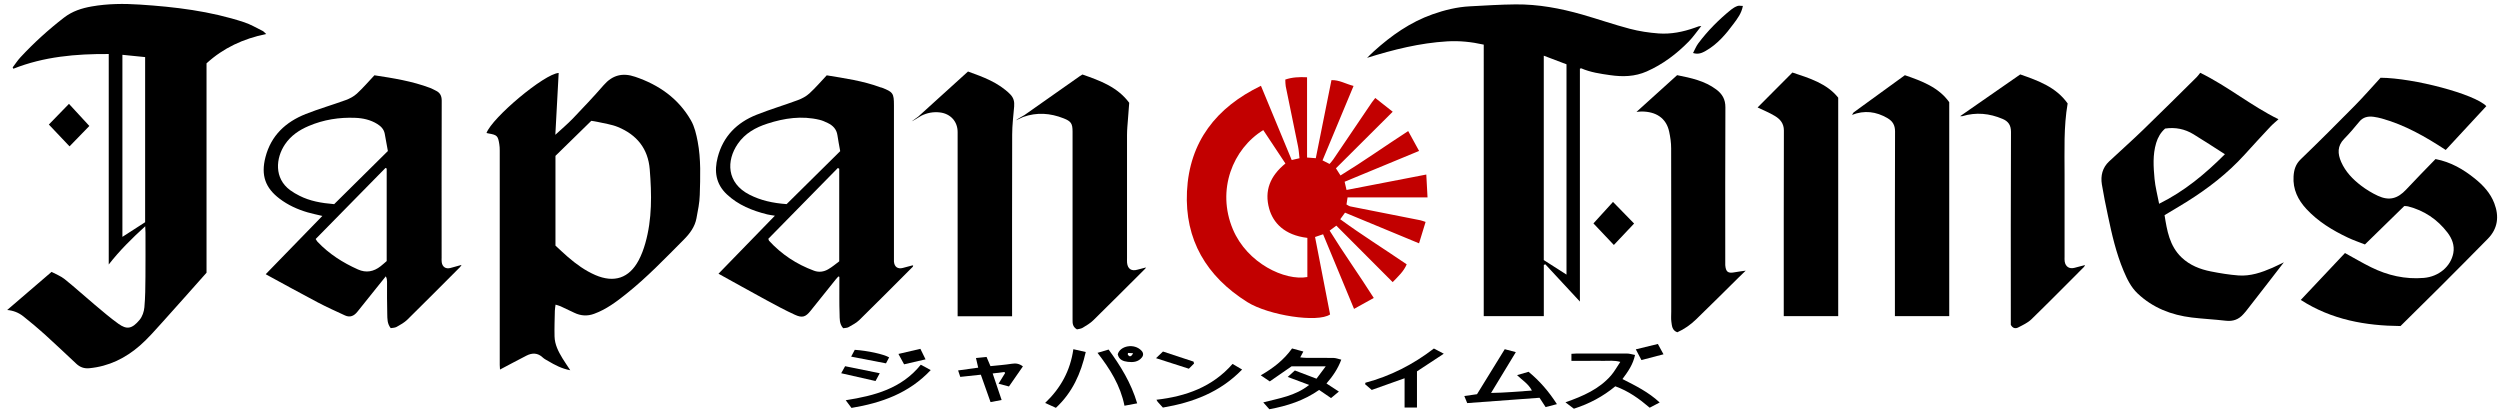
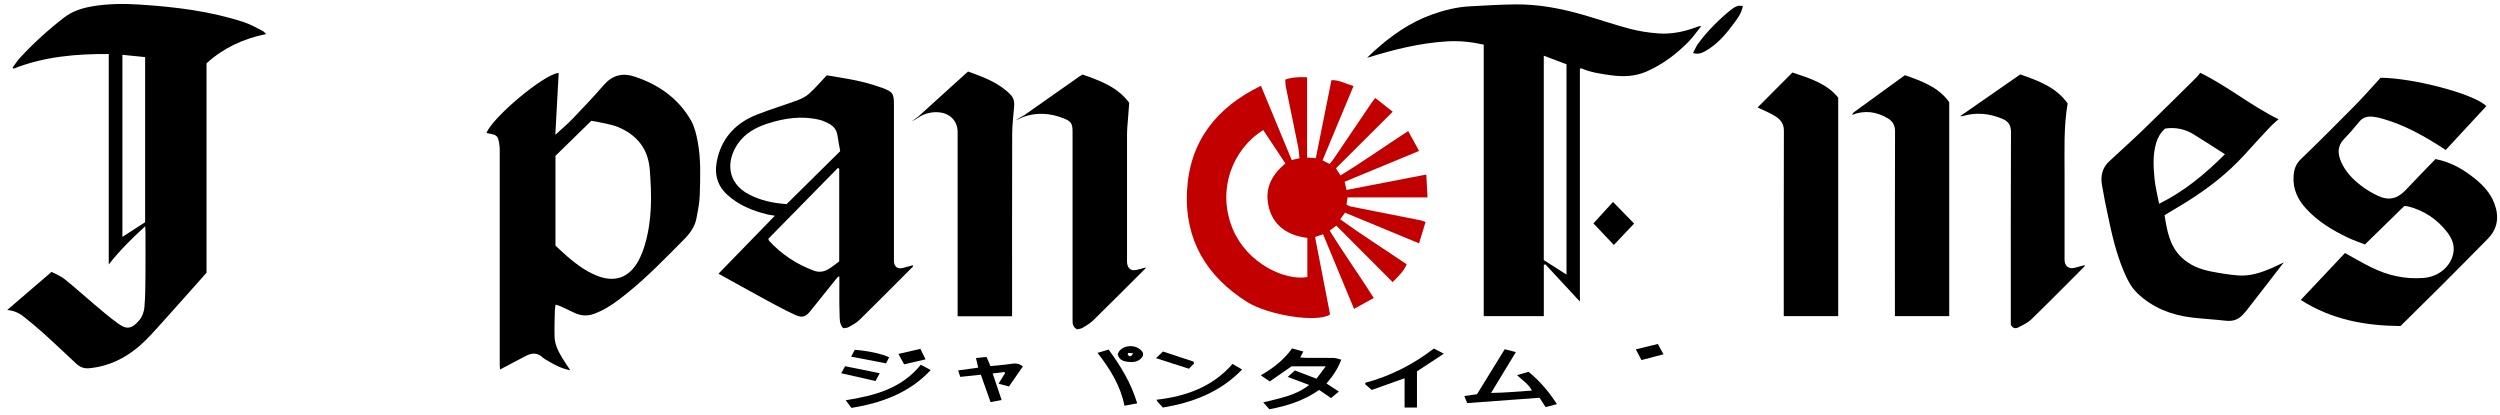
<svg xmlns="http://www.w3.org/2000/svg" id="Layer_2" viewBox="0 0 568.8 94.32">
  <defs>
    <style>
      .cls-1 {
        fill: #c20000;
      }
    </style>
  </defs>
  <path d="M1.61,70.55c3.32-2.85,6.65-5.71,10.12-8.69,1.02.55,2.13.96,3,1.67,2.33,1.87,4.54,3.89,6.83,5.81,1.77,1.48,3.52,3,5.4,4.34,1.83,1.3,3.03,1.24,4.81-.92.62-.75.99-1.86,1.08-2.84.21-2.3.22-4.62.24-6.93.03-3.35.01-6.7.01-10.05,0-.38-.03-.77-.06-1.46-3.09,2.82-5.86,5.56-8.3,8.7V12.29c-7.48-.05-14.74.59-21.7,3.35-.05-.1-.11-.2-.16-.3.59-.77,1.12-1.6,1.78-2.31,3.05-3.28,6.35-6.28,9.9-9.02,1.89-1.46,4.03-2.15,6.34-2.55,3.61-.63,7.25-.66,10.87-.42,8.06.52,16.08,1.48,23.8,4.03,1.46.48,2.8,1.29,4.19,1.97.26.13.45.39.8.7-5.21,1.07-9.73,3.16-13.57,6.67v47.64c-3.37,3.78-6.69,7.55-10.06,11.28-1.63,1.8-3.24,3.66-5.06,5.26-3.3,2.89-7.1,4.77-11.56,5.19-1.18.11-2.11-.24-2.94-1.01-2.39-2.23-4.76-4.49-7.19-6.69-1.56-1.41-3.19-2.76-4.84-4.08-1.07-.86-2.33-1.36-3.72-1.47,0,0-.02.02-.02.02ZM33.02,12.99c-1.75-.18-3.42-.34-5.17-.52v41.42c1.85-1.19,3.57-2.3,5.17-3.33V12.99Z" />
  <path d="M337.56,10.15c-2.81-.63-5.51-.9-8.28-.74-6.24.37-12.22,1.87-18.24,3.75.51-.5,1.01-1.01,1.54-1.49,3.96-3.58,8.27-6.62,13.36-8.42,2.75-.97,5.56-1.66,8.48-1.81,3.46-.18,6.93-.41,10.4-.44,5.17-.05,10.21.9,15.16,2.31,3.62,1.04,7.19,2.28,10.83,3.24,2.14.56,4.37.9,6.57,1.06,2.8.2,5.54-.35,8.19-1.29.3-.11.59-.22.9-.32.11-.04.23-.03.61-.08-1.03,1.29-1.85,2.5-2.85,3.52-2.78,2.84-5.91,5.2-9.58,6.82-2.69,1.18-5.43,1.25-8.29.84-2.25-.32-4.48-.64-6.58-1.55-.06-.02-.15.03-.32.08v52.98c-2.67-2.88-5.27-5.68-7.87-8.48-.11.05-.23.1-.34.15v11.65h-13.67V10.15ZM356.41,62.48V14.63c-1.68-.64-3.37-1.28-5.17-1.96v46.5c1.6,1.02,3.26,2.09,5.17,3.31Z" />
  <path d="M110.68,30.28c1.29-3.52,13.19-13.51,16.43-13.68-.25,4.7-.51,9.38-.76,14.07,1.41-1.3,2.78-2.45,4.01-3.73,2.37-2.48,4.73-4.97,6.98-7.56,2-2.3,4.3-2.89,7.17-1.91,5.41,1.83,9.83,4.93,12.69,9.91.83,1.44,1.22,3.18,1.54,4.84.76,4.01.59,8.09.47,12.15-.05,1.77-.42,3.54-.75,5.29-.36,1.94-1.5,3.47-2.87,4.85-4.25,4.27-8.42,8.63-13.15,12.39-2.24,1.79-4.53,3.5-7.27,4.5-1.55.57-3.04.47-4.51-.24-1.04-.5-2.08-1-3.13-1.48-.31-.14-.66-.22-1.13-.37-.06.53-.15.95-.16,1.37-.04,1.95-.12,3.91-.07,5.86.04,1.84.87,3.45,1.8,4.98.53.87,1.12,1.71,1.78,2.72-1.96-.36-3.52-1.21-5.05-2.11-.41-.24-.86-.46-1.2-.78-1.15-1.1-2.42-1.1-3.73-.43-1.98,1.01-3.93,2.07-6.01,3.16-.02-.3-.06-.66-.06-1.03,0-16.27,0-32.54,0-48.82,0-.48-.02-.96-.1-1.43-.3-1.91-.5-2.1-2.47-2.44-.15-.03-.29-.06-.44-.1ZM126.38,55.88c.99.91,1.88,1.77,2.82,2.58,1.9,1.64,3.92,3.11,6.25,4.12,4.26,1.84,7.7.72,9.86-3.36.65-1.22,1.13-2.54,1.51-3.87,1.57-5.52,1.46-11.16,1.01-16.81-.38-4.74-2.95-7.87-7.23-9.64-1.45-.6-3.06-.8-4.6-1.16-.57-.13-1.15-.2-1.47-.25-2.84,2.78-5.49,5.37-8.15,7.97v20.43Z" />
  <path class="cls-1" d="M316.89,64.22c-4.33-4.34-8.56-8.58-12.85-12.88-.48.35-.91.67-1.52,1.13,3.18,5.14,6.69,10.04,10.04,15.32-1.51.83-2.93,1.62-4.49,2.49-2.38-5.74-4.69-11.31-7.04-16.98-.6.2-1.1.38-1.83.62,1.14,5.89,2.28,11.75,3.42,17.62-2.8,1.94-13.99.22-18.83-2.81-9.31-5.84-14.26-14.2-13.73-25.17.55-11.29,6.62-19.11,16.83-24.04,2.38,5.75,4.69,11.31,7,16.89.66-.15,1.11-.26,1.77-.41-.11-.94-.15-1.83-.33-2.69-.92-4.56-1.87-9.11-2.8-13.67-.09-.46-.07-.95-.1-1.54,1.55-.53,3.14-.61,4.95-.52v18.26c.75.06,1.31.1,1.99.15,1.2-5.97,2.37-11.83,3.56-17.76,1.76-.07,3.23.86,5.03,1.32-2.38,5.71-4.69,11.26-7.06,16.94.55.28,1.02.52,1.6.81.31-.37.61-.68.84-1.02,2.94-4.33,5.86-8.66,8.79-12.99.2-.29.43-.56.77-1,1.32,1.04,2.57,2.03,3.97,3.13-4.36,4.35-8.61,8.58-12.92,12.87.35.55.64,1,1.04,1.63,5.21-3.19,10.13-6.69,15.4-10.1.83,1.51,1.61,2.93,2.48,4.52-5.77,2.39-11.31,4.68-16.94,7.01.15.66.27,1.18.43,1.87,6.02-1.16,11.97-2.31,18.15-3.51.1,1.79.19,3.42.28,5.2h-18.19c-.09.57-.16,1.02-.25,1.61.28.14.56.38.88.44,5.31,1.06,10.62,2.1,15.92,3.15.34.07.67.21,1.2.38-.49,1.59-.96,3.15-1.49,4.87-5.72-2.37-11.25-4.66-16.84-6.98-.37.51-.67.92-1.09,1.5,4.91,3.59,10.03,6.78,15.12,10.26-.66,1.59-1.91,2.72-3.2,4.06ZM292.46,37.2c-1.71-2.58-3.38-5.09-5.04-7.6-6.92,4.25-10.69,13.6-6.92,22.56,3.26,7.76,11.85,11.79,16.95,10.87v-8.91c-5.28-.62-7.8-3.49-8.68-6.62-1.15-4.1.2-7.47,3.7-10.31Z" />
  <path d="M546.14,74.18c-7.9-.07-15.61-1.4-22.67-5.94,3.34-3.54,6.72-7.13,10.06-10.67,2.03,1.11,3.94,2.25,5.93,3.23,3.78,1.87,7.77,2.79,12.01,2.43,3.43-.29,6.14-2.62,6.71-5.65.33-1.77-.31-3.33-1.34-4.68-2.3-3-5.3-5.01-8.98-5.95-.3-.08-.63-.05-.85-.06-2.98,2.91-5.89,5.75-8.94,8.73-1.29-.51-2.64-.96-3.91-1.57-3.48-1.65-6.74-3.63-9.39-6.48-1.94-2.09-3.12-4.49-2.94-7.43.09-1.5.46-2.78,1.64-3.91,4.17-4.01,8.26-8.11,12.33-12.23,1.98-2.01,3.84-4.15,5.83-6.31,7.49.05,21.42,3.71,24.06,6.46-3.11,3.35-6.22,6.71-9.24,9.97-4.64-3.04-9.28-5.68-14.51-7.15-.61-.17-1.24-.3-1.87-.39-1.29-.17-2.43.04-3.32,1.15-1.08,1.33-2.2,2.63-3.4,3.86-1.59,1.62-1.51,3.38-.68,5.27.98,2.22,2.61,3.91,4.49,5.35,1.19.91,2.5,1.71,3.86,2.34,2.58,1.19,4.5.65,6.43-1.42,2.2-2.36,4.47-4.66,6.68-6.94,3.51.68,6.32,2.33,8.92,4.42,1.93,1.55,3.58,3.33,4.46,5.66,1.12,2.94.82,5.71-1.47,8.05-3.67,3.73-7.35,7.44-11.05,11.13-2.88,2.88-5.79,5.73-8.84,8.75Z" />
-   <path d="M60.45,62.39c4.25-4.38,8.5-8.74,12.89-13.26-1.28-.31-2.32-.51-3.34-.81-2.31-.67-4.48-1.66-6.4-3.12-3.19-2.42-4.29-5.26-3.2-9.46,1.28-4.93,4.6-7.99,9.16-9.8,2.98-1.18,6.08-2.07,9.1-3.17.91-.33,1.83-.82,2.54-1.47,1.38-1.27,2.6-2.69,3.99-4.17,4.21.64,8.55,1.32,12.69,2.88.44.17.86.41,1.29.62.96.46,1.33,1.18,1.33,2.29-.04,11.88-.02,23.77-.02,35.65,0,.36-.03.72.02,1.08.14,1.07.91,1.59,1.95,1.33.8-.2,1.59-.44,2.57-.71-.21.3-.27.43-.38.53-3.98,3.98-7.94,7.98-11.95,11.92-.7.68-1.6,1.18-2.46,1.66-.38.21-.88.2-1.33.28-.82-1.03-.76-2.14-.79-3.17-.08-2.47-.04-4.94-.05-7.42,0-.38-.04-.75-.28-1.2-.66.82-1.33,1.63-1.98,2.46-1.5,1.86-3,3.72-4.48,5.59-.75.95-1.67,1.38-2.82.85-2.09-.96-4.18-1.91-6.22-2.98-3.91-2.06-7.77-4.19-11.65-6.3-.09-.05-.17-.12-.17-.12ZM76.04,46.44c3.95-3.91,8.05-7.97,12.21-12.08-.25-1.4-.47-2.68-.72-3.96-.2-1-.84-1.66-1.69-2.19-1.53-.95-3.24-1.33-4.99-1.4-3.65-.15-7.21.41-10.6,1.85-2.16.91-4.06,2.19-5.4,4.17-2.12,3.13-2.52,7.73,1.17,10.44.67.49,1.4.91,2.14,1.28,2.34,1.18,4.87,1.65,7.89,1.9ZM87.98,59.4v-21.05c-.09-.05-.17-.1-.26-.15-5.3,5.39-10.59,10.78-15.9,16.18.21.31.29.49.42.63,2.61,2.76,5.76,4.76,9.21,6.3,1.86.83,3.57.5,5.14-.73.5-.39.97-.82,1.39-1.18Z" />
  <path d="M188.11,17.14c4.06.67,8.22,1.25,12.19,2.72.11.04.24.05.35.09,2.54.99,2.74,1.28,2.74,4.02,0,11.52,0,23.05,0,34.57,0,.32-.02.64,0,.96.09,1.22.86,1.77,2.03,1.46.73-.19,1.45-.39,2.18-.58.03,0,.08.02.16.04-.03.1-.03.22-.09.28-4.03,4.04-8.05,8.09-12.13,12.09-.69.68-1.61,1.15-2.47,1.64-.34.2-.81.17-1.23.25-.91-1.01-.78-2.18-.82-3.24-.09-2.43-.04-4.86-.05-7.3,0-.38,0-.76,0-1.15-.08-.03-.16-.06-.23-.09-.19.22-.39.42-.57.65-1.92,2.39-3.84,4.78-5.76,7.18-1.1,1.37-1.85,1.67-3.53.9-2.24-1.02-4.41-2.2-6.57-3.37-3.67-1.99-7.3-4.03-10.84-5.98,4.12-4.24,8.36-8.6,12.83-13.2-.79-.13-1.28-.18-1.75-.3-3.4-.85-6.59-2.12-9.19-4.57-2.51-2.36-2.9-5.25-2.07-8.43,1.24-4.76,4.35-7.88,8.82-9.66,3.09-1.23,6.3-2.18,9.42-3.34.94-.35,1.9-.86,2.63-1.53,1.38-1.26,2.6-2.69,3.95-4.12ZM191.16,34.38c-.23-1.29-.46-2.45-.63-3.62-.2-1.36-1.02-2.21-2.19-2.77-.61-.29-1.23-.58-1.88-.73-4.03-.97-7.97-.39-11.84.86-2.71.87-5.13,2.22-6.77,4.62-2.6,3.79-2.59,8.88,2.68,11.56,2.55,1.3,5.28,1.91,8.44,2.14,3.92-3.88,8-7.9,12.2-12.06ZM190.94,38.39l-.31-.17c-5.3,5.39-10.59,10.78-15.82,16.11.11.29.11.38.16.44,2.85,3.11,6.27,5.36,10.23,6.82,1.13.42,2.24.25,3.22-.32.95-.54,1.79-1.27,2.52-1.81v-21.05Z" />
  <path d="M500.61,16.57c6.23,3.05,11.57,7.5,17.79,10.56-.56.51-1.27,1.08-1.89,1.74-1.97,2.1-3.91,4.21-5.84,6.34-3.86,4.25-8.36,7.72-13.22,10.75-1.62,1.01-3.27,1.97-4.97,2.99.56,3.51,1.12,6.99,3.87,9.62,1.88,1.79,4.2,2.7,6.69,3.19,2.06.41,4.16.75,6.25.91,2.72.2,5.26-.67,7.72-1.74.86-.38,1.7-.81,2.62-1.25-1.38,1.78-2.7,3.49-4.02,5.2-1.54,1.98-3.08,3.96-4.62,5.94-.17.22-.36.42-.55.63-1.07,1.23-2.38,1.72-4.04,1.52-2.57-.3-5.16-.42-7.73-.73-4.65-.57-8.86-2.2-12.32-5.47-1.51-1.43-2.39-3.26-3.18-5.13-1.7-4.04-2.68-8.3-3.57-12.57-.5-2.36-.99-4.73-1.38-7.11-.32-1.98.13-3.82,1.65-5.24,2.56-2.4,5.2-4.73,7.72-7.17,4.1-3.96,8.14-7.99,12.2-12,.28-.28.51-.61.81-.99ZM491.25,46.36c5.81-2.89,10.45-6.77,14.96-11.27-2.48-1.58-4.79-3.11-7.16-4.55-1.96-1.19-4.12-1.64-6.44-1.29-1.01.88-1.66,2.01-2.04,3.28-.81,2.69-.62,5.44-.37,8.17.17,1.84.66,3.64,1.04,5.66Z" />
  <path d="M208.93,26.52c3.75-3.4,7.5-6.8,11.31-10.25,3.44,1.24,6.87,2.47,9.57,5.15.83.83,1.02,1.72.93,2.8-.18,2.14-.45,4.28-.45,6.42-.04,13.28-.02,26.56-.02,39.84,0,.47,0,.94,0,1.47h-12.39v-1.47c0-13.48,0-26.96,0-40.44,0-2.39-1.61-4.17-4.02-4.46-1.51-.18-2.93.09-4.28.77-.19.1-1.92,1.21-2.14,1.25,0,0,1.49-1.08,1.49-1.08Z" />
  <path d="M231.18,27.35c.1-.16,1.78-1.08,1.92-1.18,4.19-2.96,8.4-5.91,12.6-8.86.16-.11.33-.21.58-.36,4,1.4,7.98,2.84,10.64,6.44-.1,1.28-.2,2.47-.28,3.65-.09,1.23-.22,2.46-.22,3.68-.02,9.33-.01,18.65,0,27.98,0,.36-.02.72.01,1.08.14,1.42,1.01,1.98,2.39,1.57.64-.19,1.3-.34,1.95-.51,0,0-.03-.02-.03-.02-.06.1-.09.22-.17.3-3.93,3.92-7.84,7.85-11.8,11.73-.7.69-1.58,1.21-2.43,1.72-.41.25-.95.28-1.31.37-.98-.58-1.01-1.35-1-2.18,0-14.27,0-28.54,0-42.81,0-1.83-.33-2.36-2.05-3.03-3.02-1.19-6.09-1.42-9.2-.3l-1.59.74Z" />
-   <path d="M372.34,25.45c3.21-2.91,6.2-5.61,9.24-8.35,3.12.63,6.26,1.27,8.92,3.27,1.36,1.02,2.07,2.25,2.06,4.05-.06,11.73-.03,23.45-.03,35.18,0,.24,0,.48,0,.72.13,1.57.63,1.93,2.19,1.62.73-.14,1.48-.22,2.46-.36-.63.61-1.1,1.06-1.57,1.52-3.24,3.2-6.46,6.42-9.73,9.58-1.26,1.22-2.69,2.22-4.26,2.92-1.2-.44-1.22-1.47-1.35-2.39-.1-.75-.03-1.51-.03-2.27,0-12.4.01-24.81-.02-37.21,0-1.26-.18-2.54-.45-3.77-.68-3.17-3.07-4.57-6.24-4.59-.31,0-.63.04-1.22.09Z" />
  <path d="M457.5,73.94c0-.35,0-.78,0-1.22,0-14.24-.03-28.47.04-42.71,0-1.55-.63-2.41-1.9-2.95-2.98-1.27-6.05-1.58-9.19-.62-.07.02-.15,0-.49,0,4.69-3.25,9.19-6.39,13.69-9.51,4.14,1.45,8.14,2.89,10.78,6.61-.93,5.37-.69,10.75-.7,16.12-.01,6.26,0,12.52,0,18.78,0,.36-.03.72.03,1.07.19,1.19,1.08,1.74,2.25,1.42.76-.2,1.51-.4,2.38-.63-.12.23-.16.35-.24.43-3.98,3.98-7.93,7.99-11.96,11.91-.83.8-1.96,1.32-3.01,1.86-.61.32-1.25.21-1.68-.59Z" />
  <path d="M418.23,22.22v49.7h-12.39c0-.61,0-1.2,0-1.79,0-13.48-.01-26.96.03-40.44,0-1.6-.84-2.57-2.01-3.28-1.3-.79-2.74-1.37-3.97-1.96,2.48-2.49,5.12-5.14,7.92-7.95,3.81,1.26,7.83,2.48,10.42,5.72Z" />
  <path d="M421.36,26.17c.15-.22.25-.5.45-.65,3.83-2.79,7.67-5.57,11.59-8.41,3.87,1.33,7.71,2.77,10.09,6.14v48.68h-12.36c0-.48,0-.98,0-1.48,0-13.52-.02-27.03.03-40.55,0-1.43-.54-2.32-1.7-3.01-2.59-1.52-5.28-1.86-8.11-.74,0,0,.02.01.02.01Z" />
  <path d="M288.8,93.11c-.42-.47-.83-.94-1.38-1.56,3.62-.95,7.25-1.44,10.44-3.97-1.74-.65-3.21-1.2-4.88-1.82.56-.51,1.04-.94,1.63-1.47,1.57.6,3.13,1.19,4.92,1.87.62-.83,1.28-1.71,2.1-2.81h-7.78c-1.67,1.16-3.3,2.29-4.95,3.43-.74-.5-1.32-.89-2.05-1.39,2.82-1.62,5.24-3.48,7.12-6.11.84.23,1.67.45,2.57.7-.25.47-.43.8-.71,1.33.54.05.95.11,1.36.11,2.08.01,4.16-.02,6.23.02.55.01,1.1.24,1.75.39-.8,2.13-1.95,3.79-3.37,5.42.95.62,1.82,1.19,2.82,1.84-.69.58-1.23,1.03-1.78,1.48-.94-.64-1.82-1.24-2.71-1.85-3.45,2.42-7.26,3.64-11.33,4.39Z" />
-   <path d="M356.16,91.54c4.06-1.43,7.68-3.02,10.36-6.09.77-.88,1.34-1.94,2.13-3.11-1.42-.41-2.61-.21-3.77-.24-1.24-.03-2.48,0-3.71,0h-3.64v-1.6c.44-.03.83-.07,1.22-.07,3.79,0,7.59-.02,11.38,0,.59,0,1.18.2,1.87.33-.46,2.19-1.59,3.77-2.86,5.48,2.99,1.52,5.92,2.96,8.47,5.33-.82.43-1.53.8-2.27,1.19-2.38-2.03-4.82-3.79-7.83-4.87-2.77,2.3-5.91,3.98-9.42,5.1-.59-.45-1.15-.87-1.93-1.46Z" />
  <path d="M348.54,88.86c-.83-1.59-2.19-2.34-3.38-3.51.98-.28,1.77-.51,2.62-.76,2.51,2.07,4.6,4.47,6.45,7.36-.97.25-1.76.46-2.57.67-.47-.71-.9-1.37-1.39-2.12-5.45.4-10.89.8-16.45,1.21-.2-.5-.41-.99-.66-1.61,1-.14,1.86-.26,2.89-.41,2.05-3.33,4.16-6.75,6.31-10.24.8.21,1.56.41,2.52.67-1.86,3.07-3.67,6.05-5.63,9.28,3.21-.04,6.16-.33,9.29-.54Z" />
  <path d="M326.25,79.3c.72.38,1.33.7,2.24,1.18-2.15,1.41-4.06,2.67-6.1,4.01v8.23h-2.82v-6.66c-2.61.93-5.07,1.81-7.47,2.66-.62-.54-1.07-.92-1.51-1.3.02-.11.05-.22.07-.34,5.71-1.52,10.85-4.15,15.59-7.79Z" />
  <path d="M225.37,91.49c-.76-2.15-1.46-4.13-2.21-6.24-1.58.17-3.1.33-4.68.5-.17-.5-.3-.89-.49-1.47,1.57-.22,3.01-.42,4.57-.63-.18-.77-.33-1.44-.51-2.2.83-.08,1.58-.16,2.41-.24.29.67.56,1.31.89,2.09,1.64-.17,3.26-.29,4.87-.54.89-.14,1.65-.05,2.51.6-1.03,1.48-2.06,2.97-3.17,4.57-.76-.2-1.5-.4-2.37-.63.56-.91,1.02-1.67,1.49-2.42-.05-.08-.1-.16-.15-.24-.84.1-1.67.21-2.68.33.7,2.09,1.34,3.99,2.04,6.04-.89.17-1.65.31-2.51.47Z" />
-   <path d="M11.11,28.34c1.45-1.49,2.97-3.06,4.58-4.71,1.55,1.69,3.11,3.37,4.64,5.03-1.34,1.38-2.89,2.97-4.51,4.64-1.62-1.71-3.18-3.35-4.7-4.96Z" />
  <path d="M367.19,55.74c-1.67-1.76-3.23-3.41-4.65-4.91,1.44-1.58,2.94-3.23,4.45-4.89,1.74,1.78,3.34,3.42,4.8,4.92-1.45,1.54-2.95,3.13-4.6,4.87Z" />
  <path d="M282.6,84.08c-5.05,5.2-11.22,7.49-18.02,8.65-.41-.45-.78-.85-1.15-1.27-.1-.11-.16-.25-.32-.51,6.73-.77,12.74-2.91,17.32-8.15.78.46,1.45.85,2.18,1.28Z" />
  <path d="M209.5,82.98c.76.41,1.44.78,2.26,1.22-4.96,5.28-11.19,7.47-18.03,8.61-.43-.57-.82-1.1-1.31-1.75,6.56-1.03,12.7-2.64,17.08-8.08Z" />
  <path d="M385.2,12.06c.41-.77.71-1.55,1.19-2.19,2.15-2.88,4.68-5.41,7.46-7.67.43-.35.93-.64,1.44-.83.34-.13.77-.02,1.25-.02-.32,1.71-1.23,2.86-2.1,4.04-1.78,2.41-3.7,4.67-6.35,6.18-.84.48-1.7.87-2.89.49Z" />
-   <path d="M240.24,92.79c-.83-.37-1.54-.7-2.45-1.11,3.56-3.39,5.73-7.36,6.42-12.23.98.22,1.84.42,2.82.64-1.11,4.88-3.02,9.19-6.78,12.69Z" />
  <path d="M249.7,80.28c.88-.26,1.64-.48,2.53-.75,2.71,3.71,5.12,7.58,6.5,12.24-1.02.19-1.9.35-2.89.54-.92-4.61-3.3-8.38-6.14-12.04Z" />
  <path d="M254.31,80.62c.49-1.95,3.78-2.62,5.43-.8.44.49.44,1.04.05,1.52-.82,1.02-1.98,1.13-3.16.99-1.05-.12-2.04-.45-2.32-1.71ZM257.81,80.37c-.39-.02-.79-.05-1.18-.07,0,.14-.02.28-.03.42.37.46.75.56,1.21-.36Z" />
  <path d="M191.39,84.92c.29-.51.55-.99.89-1.6,2.57.52,5.12,1.04,7.88,1.6-.42.77-.71,1.3-.96,1.77-2.63-.6-5.14-1.17-7.81-1.77Z" />
  <path d="M263.02,81.49c.5-.48.96-.91,1.58-1.51,2.25.74,4.6,1.51,6.95,2.29.04.14.08.29.12.43-.45.45-.9.91-1.18,1.19-2.67-.86-4.99-1.6-7.47-2.4Z" />
  <path d="M193.65,81.15c.29-.55.57-1.07.83-1.56,2.96.21,6.54.98,7.82,1.72-.25.47-.5.94-.72,1.36-2.65-.51-5.22-1.01-7.93-1.53Z" />
  <path d="M373.46,81.92c-.45-.86-.83-1.58-1.28-2.44,1.7-.41,3.31-.8,5.02-1.22.42.76.81,1.47,1.28,2.35-1.77.46-3.36.88-5.02,1.31Z" />
  <path d="M209.41,79.37c.41.83.76,1.56,1.17,2.39-1.71.39-3.25.75-4.88,1.13-.39-.72-.78-1.44-1.29-2.36,1.67-.39,3.23-.75,4.99-1.16Z" />
  <path d="M421.34,26.16c-.09.03-.18.05-.03,0-.15-.01-.05,0,.05,0,0,0-.02-.01-.02-.01Z" />
  <path d="M260.75,60.83l-.03-.02.03.02Z" />
  <path d="M1.63,70.53s-.03.04-.04.06c0-.01.01-.03.02-.04,0,0,.02-.02.02-.02Z" />
</svg>